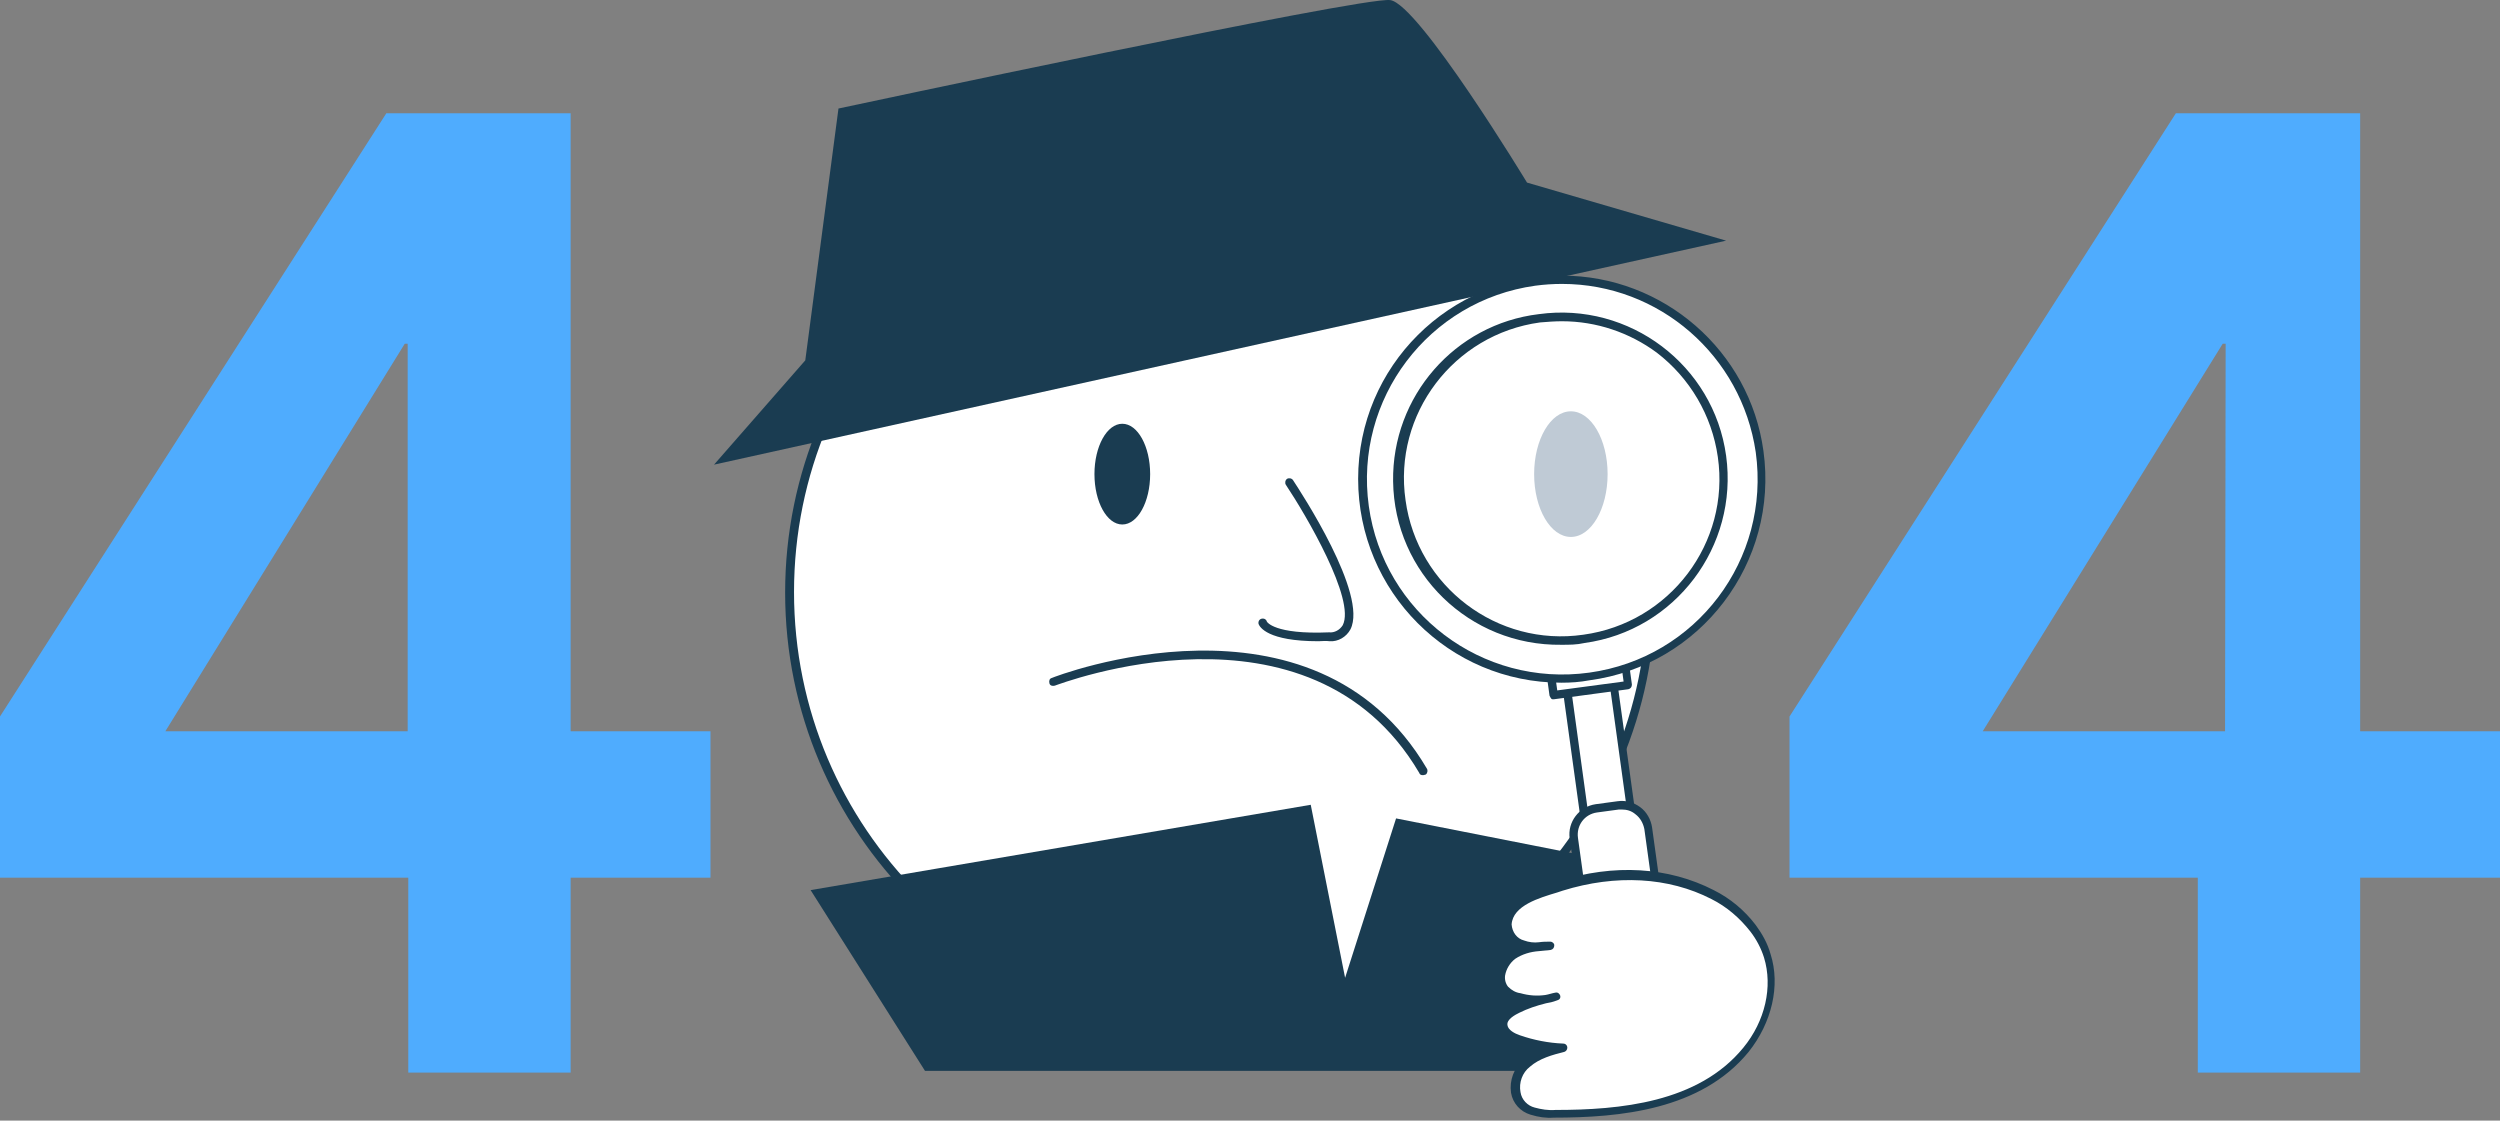
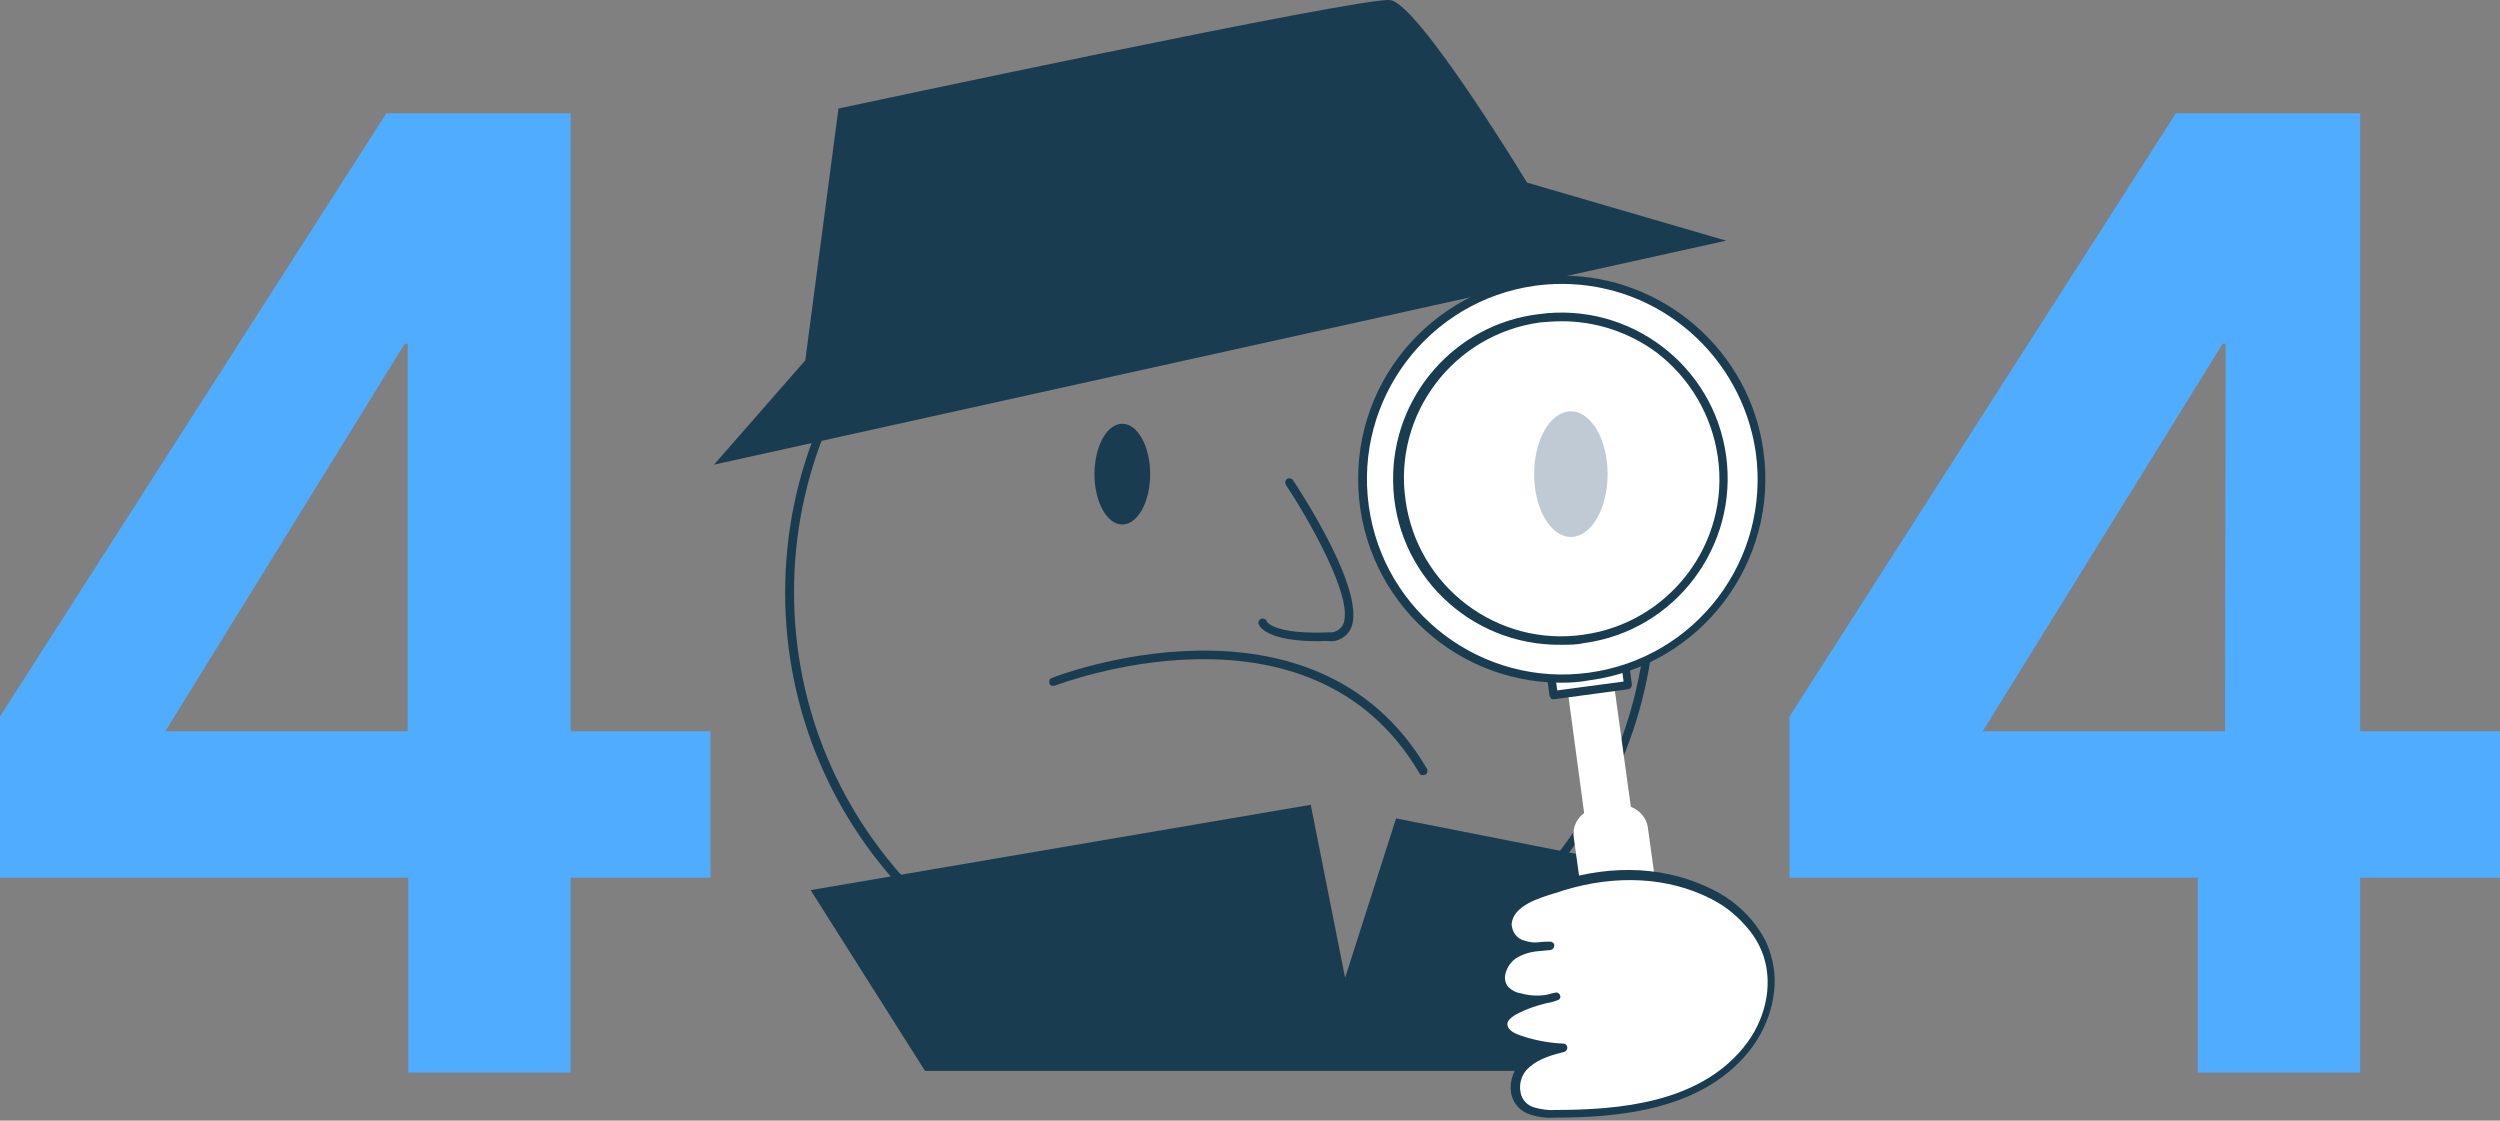
<svg xmlns="http://www.w3.org/2000/svg" width="850" height="381" viewBox="0 0 850 381" fill="none">
  <rect x="0" y="0" width="850" height="381" fill="#808080" stroke="none" />
  <path d="M138.611 298.404H0V243.604L131.358 38.508H194.015V248.641H241.562V298.404H194.015V364.688H138.813V298.404H138.611ZM138.611 116.88H137.604L56.21 248.641H138.611V116.88Z" fill="#4FACFE" />
  <path d="M747.049 298.404H608.438V243.604L739.796 38.508H802.453V248.641H850V298.404H802.453V364.688H747.25V298.404H747.049ZM756.72 116.88H755.712L674.117 248.641H756.518L756.72 116.88Z" fill="#4FACFE" />
-   <path d="M415.027 54.828C334.036 54.828 268.559 120.305 268.357 201.296C268.357 282.287 333.835 347.764 414.826 347.966C495.816 348.167 561.294 282.488 561.495 201.497C561.495 120.507 495.816 54.828 415.027 54.828Z" fill="white" />
  <path d="M415.027 349.377C333.231 349.377 266.947 283.093 266.947 201.498C266.947 119.903 333.231 53.418 414.826 53.418C496.421 53.418 562.906 119.701 562.906 201.297C562.906 283.093 496.622 349.175 415.027 349.377ZM415.027 56.239C334.842 56.239 269.969 121.112 269.969 201.297C269.969 281.482 334.842 346.355 415.027 346.355C495.212 346.355 560.085 281.482 560.085 201.297C559.884 121.313 495.011 56.44 415.027 56.239Z" fill="#1A3C51" />
  <path d="M491.787 163.823C495.57 163.823 498.637 159.313 498.637 153.749C498.637 148.186 495.57 143.676 491.787 143.676C488.004 143.676 484.937 148.186 484.937 153.749C484.937 159.313 488.004 163.823 491.787 163.823Z" fill="#1A3C51" />
  <path d="M242.771 157.98L586.881 81.825L519.187 62.081C519.187 62.081 482.318 1.237 472.648 0.028C462.977 -1.181 285.079 36.897 285.079 36.897L273.797 122.522L242.771 157.98Z" fill="#1A3C51" />
  <path d="M483.728 263.55C483.124 263.55 482.721 263.349 482.52 262.745C445.248 199.483 359.422 232.927 358.616 233.128C357.81 233.33 357.004 233.128 356.803 232.323C356.601 231.517 356.803 230.711 357.609 230.509C358.414 230.106 446.658 195.857 485.139 261.334C485.542 261.939 485.34 262.946 484.736 263.349C484.131 263.55 483.93 263.55 483.728 263.55Z" fill="#1A3C51" />
  <path d="M314.494 364.084L275.61 302.636L445.651 273.624L457.336 332.453L474.662 278.258L561.496 295.383L543.766 364.084H314.494Z" fill="#1A3C51" />
  <path d="M532.484 230.912L548.199 228.696L556.258 287.122C556.862 291.152 554.041 294.98 549.811 295.584L548.803 295.786C544.774 296.39 540.946 293.569 540.341 289.339L532.484 230.912Z" fill="white" />
-   <path d="M547.796 297.196C543.363 297.196 539.536 293.972 538.931 289.54L530.872 231.114C530.872 230.308 531.275 229.703 532.081 229.502L547.796 227.286C548.199 227.286 548.602 227.286 548.803 227.487C549.005 227.689 549.206 228.092 549.407 228.494L557.466 286.921C558.272 291.756 554.847 296.188 550.012 296.994L549.005 297.196C548.602 297.196 548.199 297.196 547.796 297.196ZM533.894 232.121L541.752 289.338C542.155 292.562 545.177 294.979 548.602 294.576L549.609 294.375C552.832 293.972 555.25 290.95 554.847 287.525L546.99 230.509L533.894 232.121Z" fill="#1A3C51" />
  <path d="M545.751 175.65L520.405 179.158L528.332 236.436L553.679 232.928L545.751 175.65Z" fill="white" />
  <path d="M528.253 237.763C527.85 237.763 527.649 237.763 527.447 237.561C527.246 237.36 527.044 236.957 526.843 236.554L518.985 179.337C518.985 178.934 518.985 178.531 519.187 178.329C519.388 178.128 519.791 177.926 520.194 177.725L545.378 174.3C546.184 174.3 546.788 174.703 546.99 175.509L554.847 232.726C554.847 233.532 554.444 234.136 553.638 234.338L528.253 237.763ZM522.008 180.344L529.462 234.741L552.026 231.719L544.572 177.322L522.008 180.344Z" fill="#1A3C51" />
  <path d="M542.759 274.833L550.213 273.826C555.049 273.222 559.682 276.647 560.287 281.482L571.569 363.077C572.174 367.912 568.749 372.546 563.913 373.15L556.459 374.158C551.624 374.762 546.99 371.337 546.385 366.502L535.103 284.907C534.297 280.072 537.722 275.438 542.759 274.833Z" fill="white" />
-   <path d="M555.25 375.769C550.012 375.769 545.579 371.941 544.975 366.703L533.693 285.108C532.887 279.467 536.916 274.228 542.557 273.423L550.012 272.415C552.832 272.012 555.451 272.818 557.668 274.43C559.884 276.042 561.294 278.661 561.697 281.28L572.979 362.875C573.785 368.516 569.756 373.754 564.115 374.56L556.66 375.568C556.056 375.769 555.653 375.769 555.25 375.769ZM551.422 275.236C551.019 275.236 550.818 275.236 550.415 275.236L542.96 276.243C538.73 276.848 535.909 280.675 536.513 284.906L547.796 366.501C548.4 370.732 552.228 373.553 556.459 372.948L563.913 371.941C568.144 371.337 570.965 367.509 570.36 363.479L559.078 281.884C558.675 279.87 557.668 278.056 556.056 276.848C554.646 275.639 553.034 275.236 551.422 275.236Z" fill="#1A3C51" />
  <path d="M530.872 230.71C568.37 230.71 598.768 200.313 598.768 162.815C598.768 125.318 568.37 94.92 530.872 94.92C493.375 94.92 462.977 125.318 462.977 162.815C462.977 200.313 493.375 230.71 530.872 230.71Z" fill="white" />
  <path d="M530.872 232.121C492.593 232.121 461.768 201.095 461.768 162.816C461.768 124.537 492.794 93.712 531.074 93.712C565.525 93.712 594.939 119.299 599.573 153.347C604.812 191.223 578.217 226.279 540.341 231.316C537.118 231.92 534.096 232.121 530.872 232.121ZM531.074 96.532C528.052 96.532 525.03 96.734 522.008 97.137C485.743 102.174 460.358 135.618 465.395 172.084C470.431 208.348 503.875 233.733 540.341 228.697C576.807 223.66 601.991 190.216 596.954 153.75C592.119 120.91 564.115 96.532 531.074 96.532Z" fill="#1A3C51" />
-   <path d="M530.872 217.817C561.249 217.817 585.873 193.192 585.873 162.816C585.873 132.44 561.249 107.815 530.872 107.815C500.496 107.815 475.871 132.44 475.871 162.816C475.871 193.192 500.496 217.817 530.872 217.817Z" fill="white" />
  <path d="M530.872 219.227C499.644 219.63 474.058 194.85 473.655 163.622C473.252 134.812 494.608 110.232 523.216 106.807C554.041 102.577 582.65 124.134 586.881 154.959C591.111 185.784 569.554 214.392 538.729 218.623C536.11 219.227 533.491 219.227 530.872 219.227ZM531.074 109.225C528.656 109.225 526.037 109.427 523.619 109.628C494.205 113.657 473.655 140.856 477.886 170.069C481.915 199.483 509.113 220.033 538.326 215.802C567.741 211.773 588.291 184.575 584.06 155.362C582.045 141.259 574.591 128.566 563.309 119.903C554.041 113.053 542.759 109.225 531.074 109.225Z" fill="#1A3C51" />
  <path d="M595.745 315.731C592.119 310.896 587.284 307.068 581.844 304.247C565.726 295.987 547.191 295.987 530.066 301.427C524.022 303.441 512.337 306.06 511.733 314.119C511.733 317.343 513.949 320.163 517.172 321.171C520.194 321.976 523.418 322.178 526.641 321.573C522.209 321.775 517.575 322.178 513.949 324.797C510.322 327.416 508.509 332.856 511.33 336.281C512.74 337.691 514.352 338.698 516.165 339.101C520.194 340.31 524.627 340.109 528.656 338.9C524.224 339.706 519.993 341.116 515.762 342.929C513.344 343.937 510.524 345.951 510.725 348.772C510.927 351.592 513.546 352.6 515.762 353.406C520.597 355.017 525.634 356.025 530.872 356.226C526.44 357.435 522.008 358.644 518.583 361.464C513.143 366.098 512.941 375.164 520.597 377.784C523.015 378.388 525.634 378.791 528.253 378.589C550.818 378.589 577.815 375.769 593.126 357.032C600.379 348.167 603.804 335.878 600.379 325.2C599.573 321.574 597.76 318.35 595.745 315.731Z" fill="white" />
  <path d="M528.253 380C525.634 380.202 523.015 379.799 520.396 378.993C516.971 377.986 514.352 375.165 513.747 371.539C513.143 367.308 514.755 363.077 517.978 360.256C519.791 358.846 521.806 357.637 524.022 356.63C521.202 356.227 518.381 355.421 515.56 354.414C511.733 353.205 509.718 351.19 509.516 348.571C509.315 345.952 511.33 343.131 515.359 341.318L517.374 340.512C516.971 340.512 516.366 340.311 515.762 340.109C513.546 339.706 511.531 338.498 510.121 336.886C508.71 335.274 508.106 333.058 508.509 330.842C508.912 327.82 510.524 324.999 513.143 323.186C513.949 322.582 514.956 322.179 515.963 321.574C512.74 320.164 510.524 317.142 510.524 313.515C511.128 305.255 521.403 302.233 528.052 300.218L529.865 299.614C548.803 293.57 567.338 294.779 582.65 302.636C588.291 305.457 593.126 309.486 596.954 314.523C599.17 317.545 600.984 320.768 601.991 324.395C605.416 335.073 602.394 347.765 594.537 357.637C578.419 377.381 550.818 380 528.253 380ZM525.634 341.117C522.41 341.923 519.388 342.93 516.568 344.34C515.359 344.945 512.135 346.556 512.538 348.571C512.74 350.183 514.956 351.392 516.769 351.996C521.403 353.608 526.44 354.615 531.477 354.817C532.282 354.817 532.887 355.421 532.887 356.227C532.887 356.831 532.484 357.436 531.88 357.637C527.85 358.645 523.418 359.853 520.194 362.674C517.575 364.689 516.366 368.114 516.971 371.337C517.374 373.956 519.388 375.971 521.806 376.575C524.022 377.18 526.44 377.583 528.857 377.381C550.616 377.381 577.412 374.964 592.723 356.227C600.178 347.161 602.797 335.476 599.775 325.604C598.767 322.38 597.156 319.358 595.141 316.739C591.514 312.105 587.082 308.277 581.844 305.658C567.338 298.204 549.407 297.196 531.275 302.837L529.462 303.442C523.418 305.255 514.352 307.874 513.949 314.321C514.15 316.94 515.762 319.157 518.18 319.761C519.791 320.365 521.605 320.567 523.216 320.365C524.627 320.164 525.835 320.164 527.044 320.164C527.85 320.164 528.454 320.768 528.454 321.373C528.454 322.179 528.052 322.783 527.246 322.984C526.037 323.186 524.627 323.186 523.216 323.387C520.396 323.589 517.575 324.395 515.157 326.006C513.344 327.417 512.135 329.431 511.733 331.648C511.531 333.058 511.934 334.468 512.74 335.476C513.949 336.684 515.359 337.49 516.971 337.692C519.791 338.498 522.612 338.699 525.432 338.296C526.641 338.095 527.649 337.692 528.857 337.49C529.663 337.289 530.268 337.893 530.469 338.498C530.671 339.303 530.268 339.908 529.462 340.109C527.85 340.714 526.843 340.915 525.634 341.117Z" fill="#1A3C51" />
  <path d="M448.27 218.018C430.943 218.018 428.324 213.183 427.921 212.176C427.72 211.37 428.123 210.564 428.929 210.362C429.735 210.161 430.54 210.564 430.742 211.37C430.742 211.37 433.16 215.802 451.896 214.996C453.709 215.198 455.523 214.19 456.53 212.579C460.962 203.915 444.039 175.105 437.189 164.83C436.786 164.226 436.987 163.219 437.592 162.816C438.196 162.413 439.204 162.614 439.607 163.219C442.226 167.248 465.193 202.102 459.149 213.989C457.739 216.608 454.918 218.22 452.098 218.018C450.687 217.817 449.479 218.018 448.27 218.018Z" fill="#1A3C51" />
  <path d="M534.096 182.56C540.995 182.56 546.587 172.998 546.587 161.204C546.587 149.409 540.995 139.848 534.096 139.848C527.197 139.848 521.605 149.409 521.605 161.204C521.605 172.998 527.197 182.56 534.096 182.56Z" fill="#BFCAD5" />
  <path d="M381.583 178.329C386.813 178.329 391.052 170.662 391.052 161.204C391.052 151.746 386.813 144.079 381.583 144.079C376.354 144.079 372.114 151.746 372.114 161.204C372.114 170.662 376.354 178.329 381.583 178.329Z" fill="#1A3C51" />
</svg>